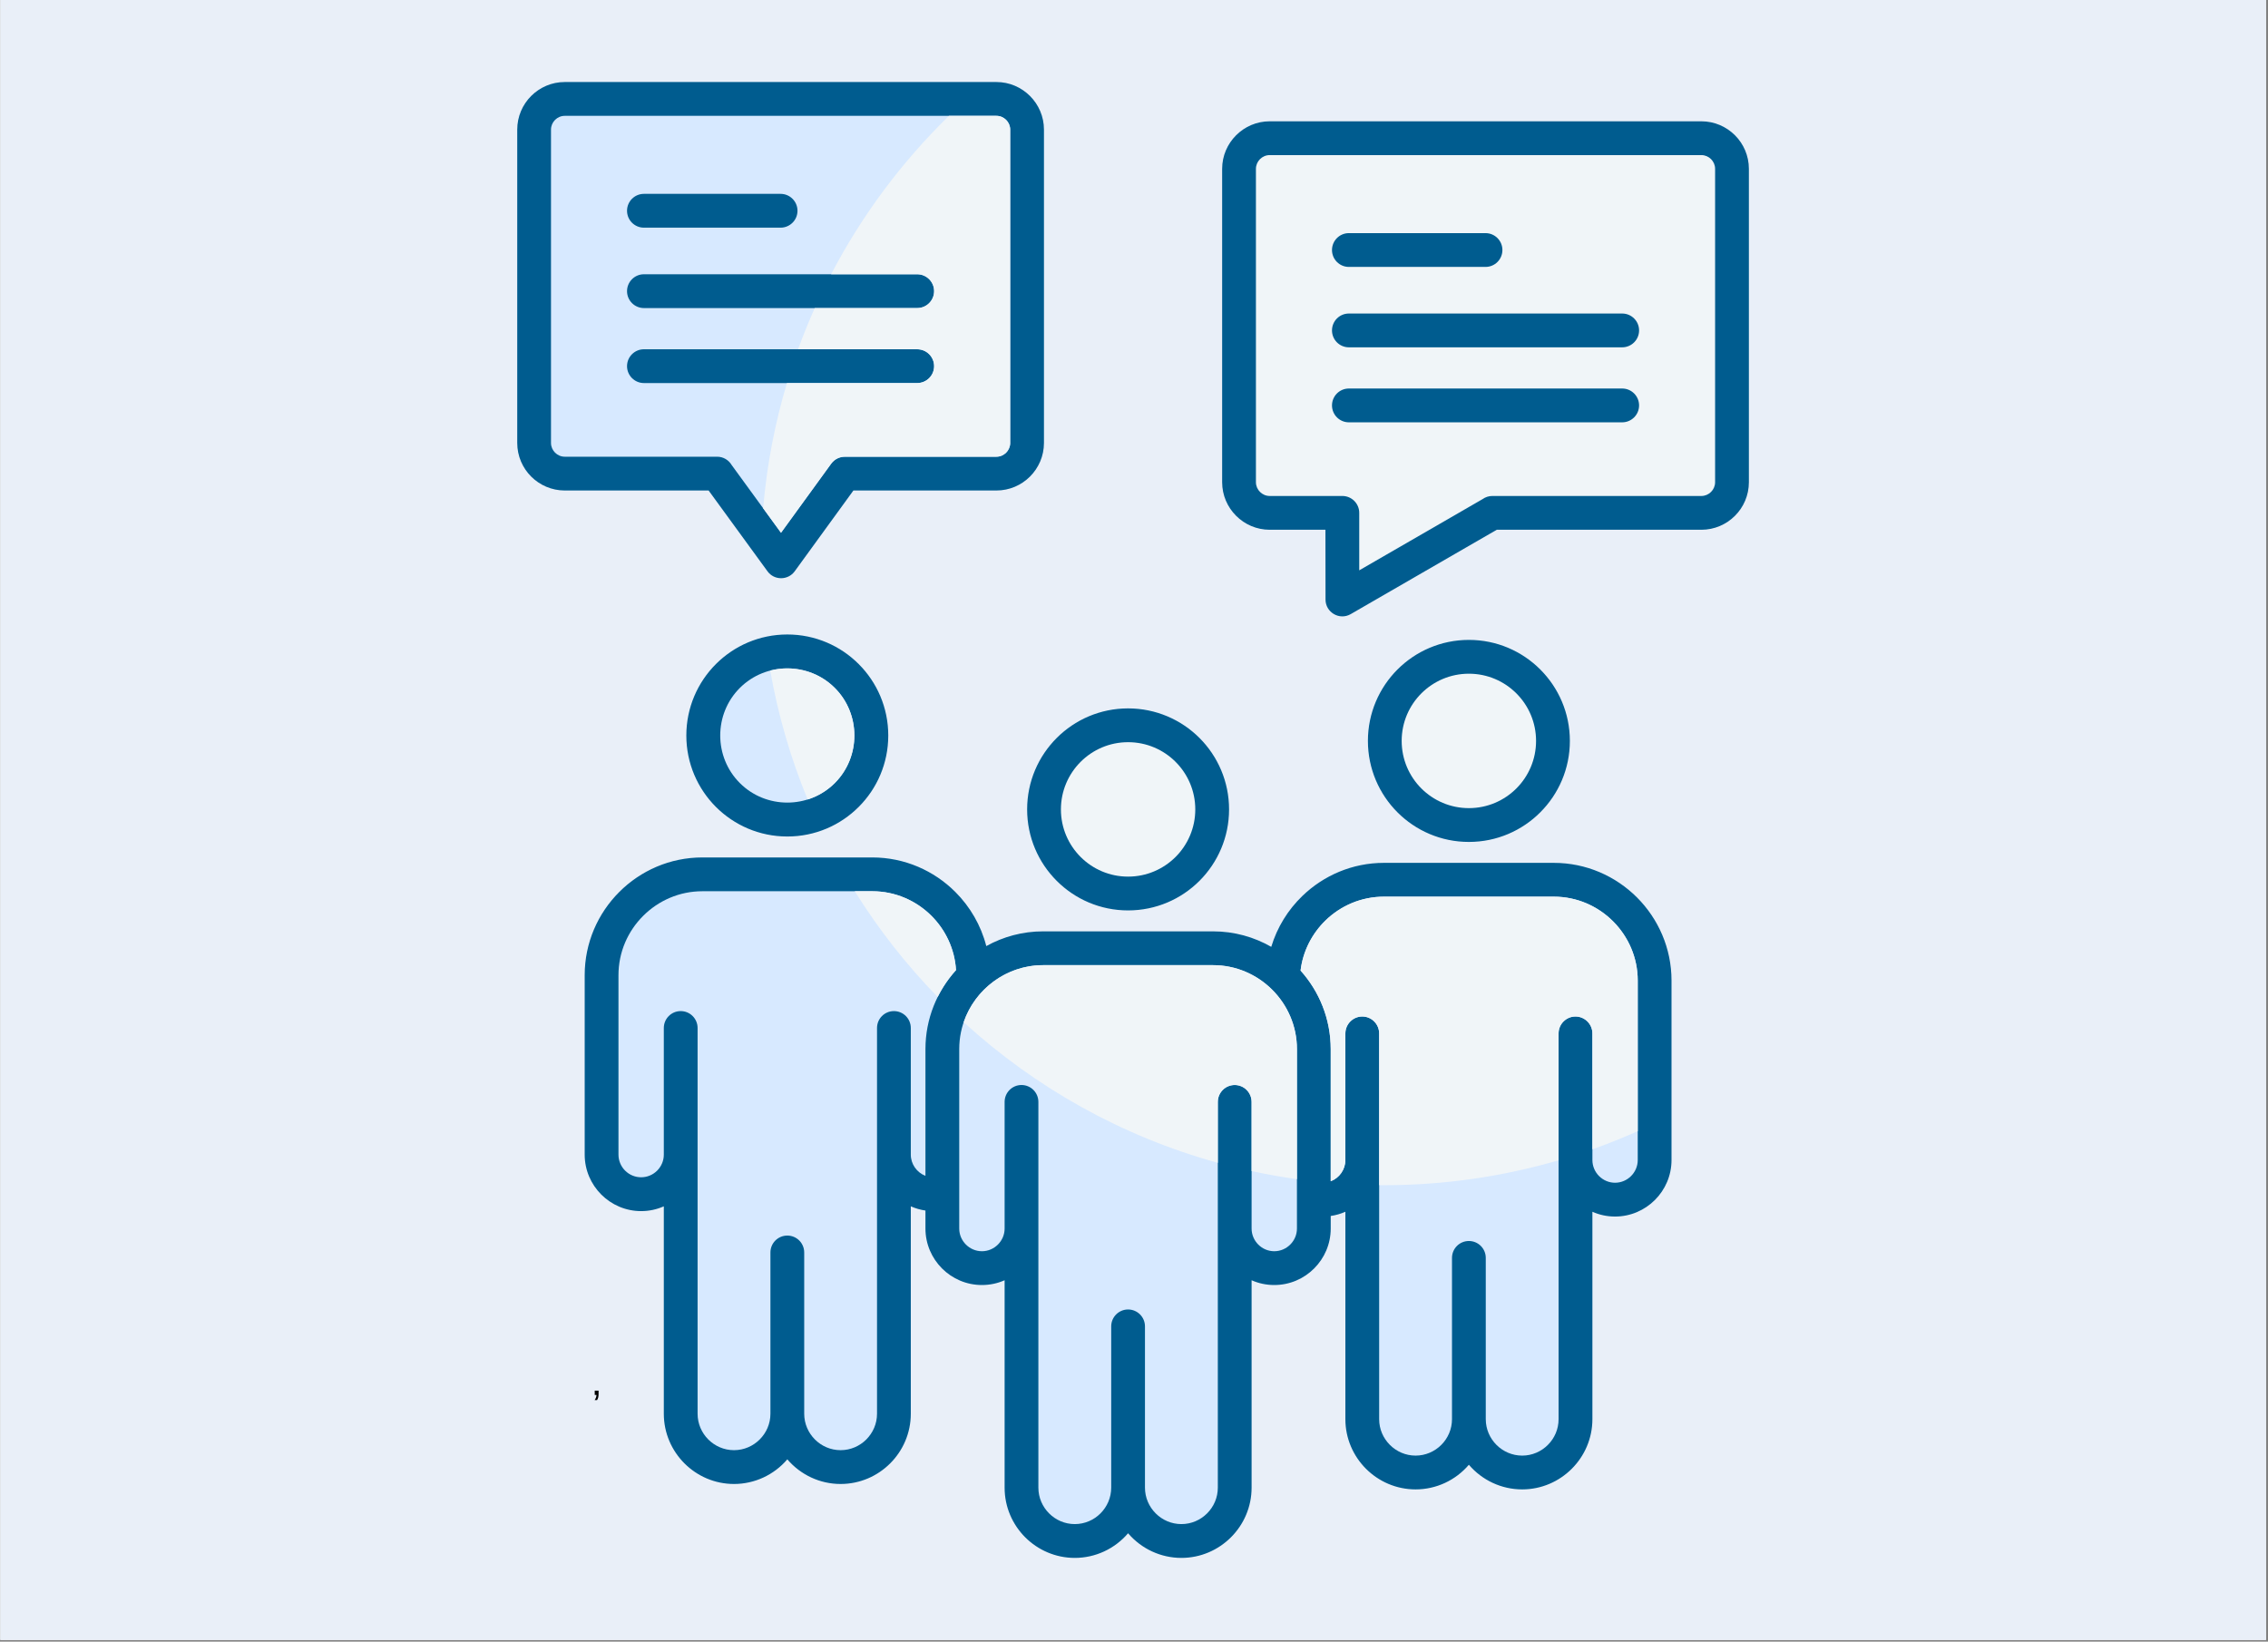
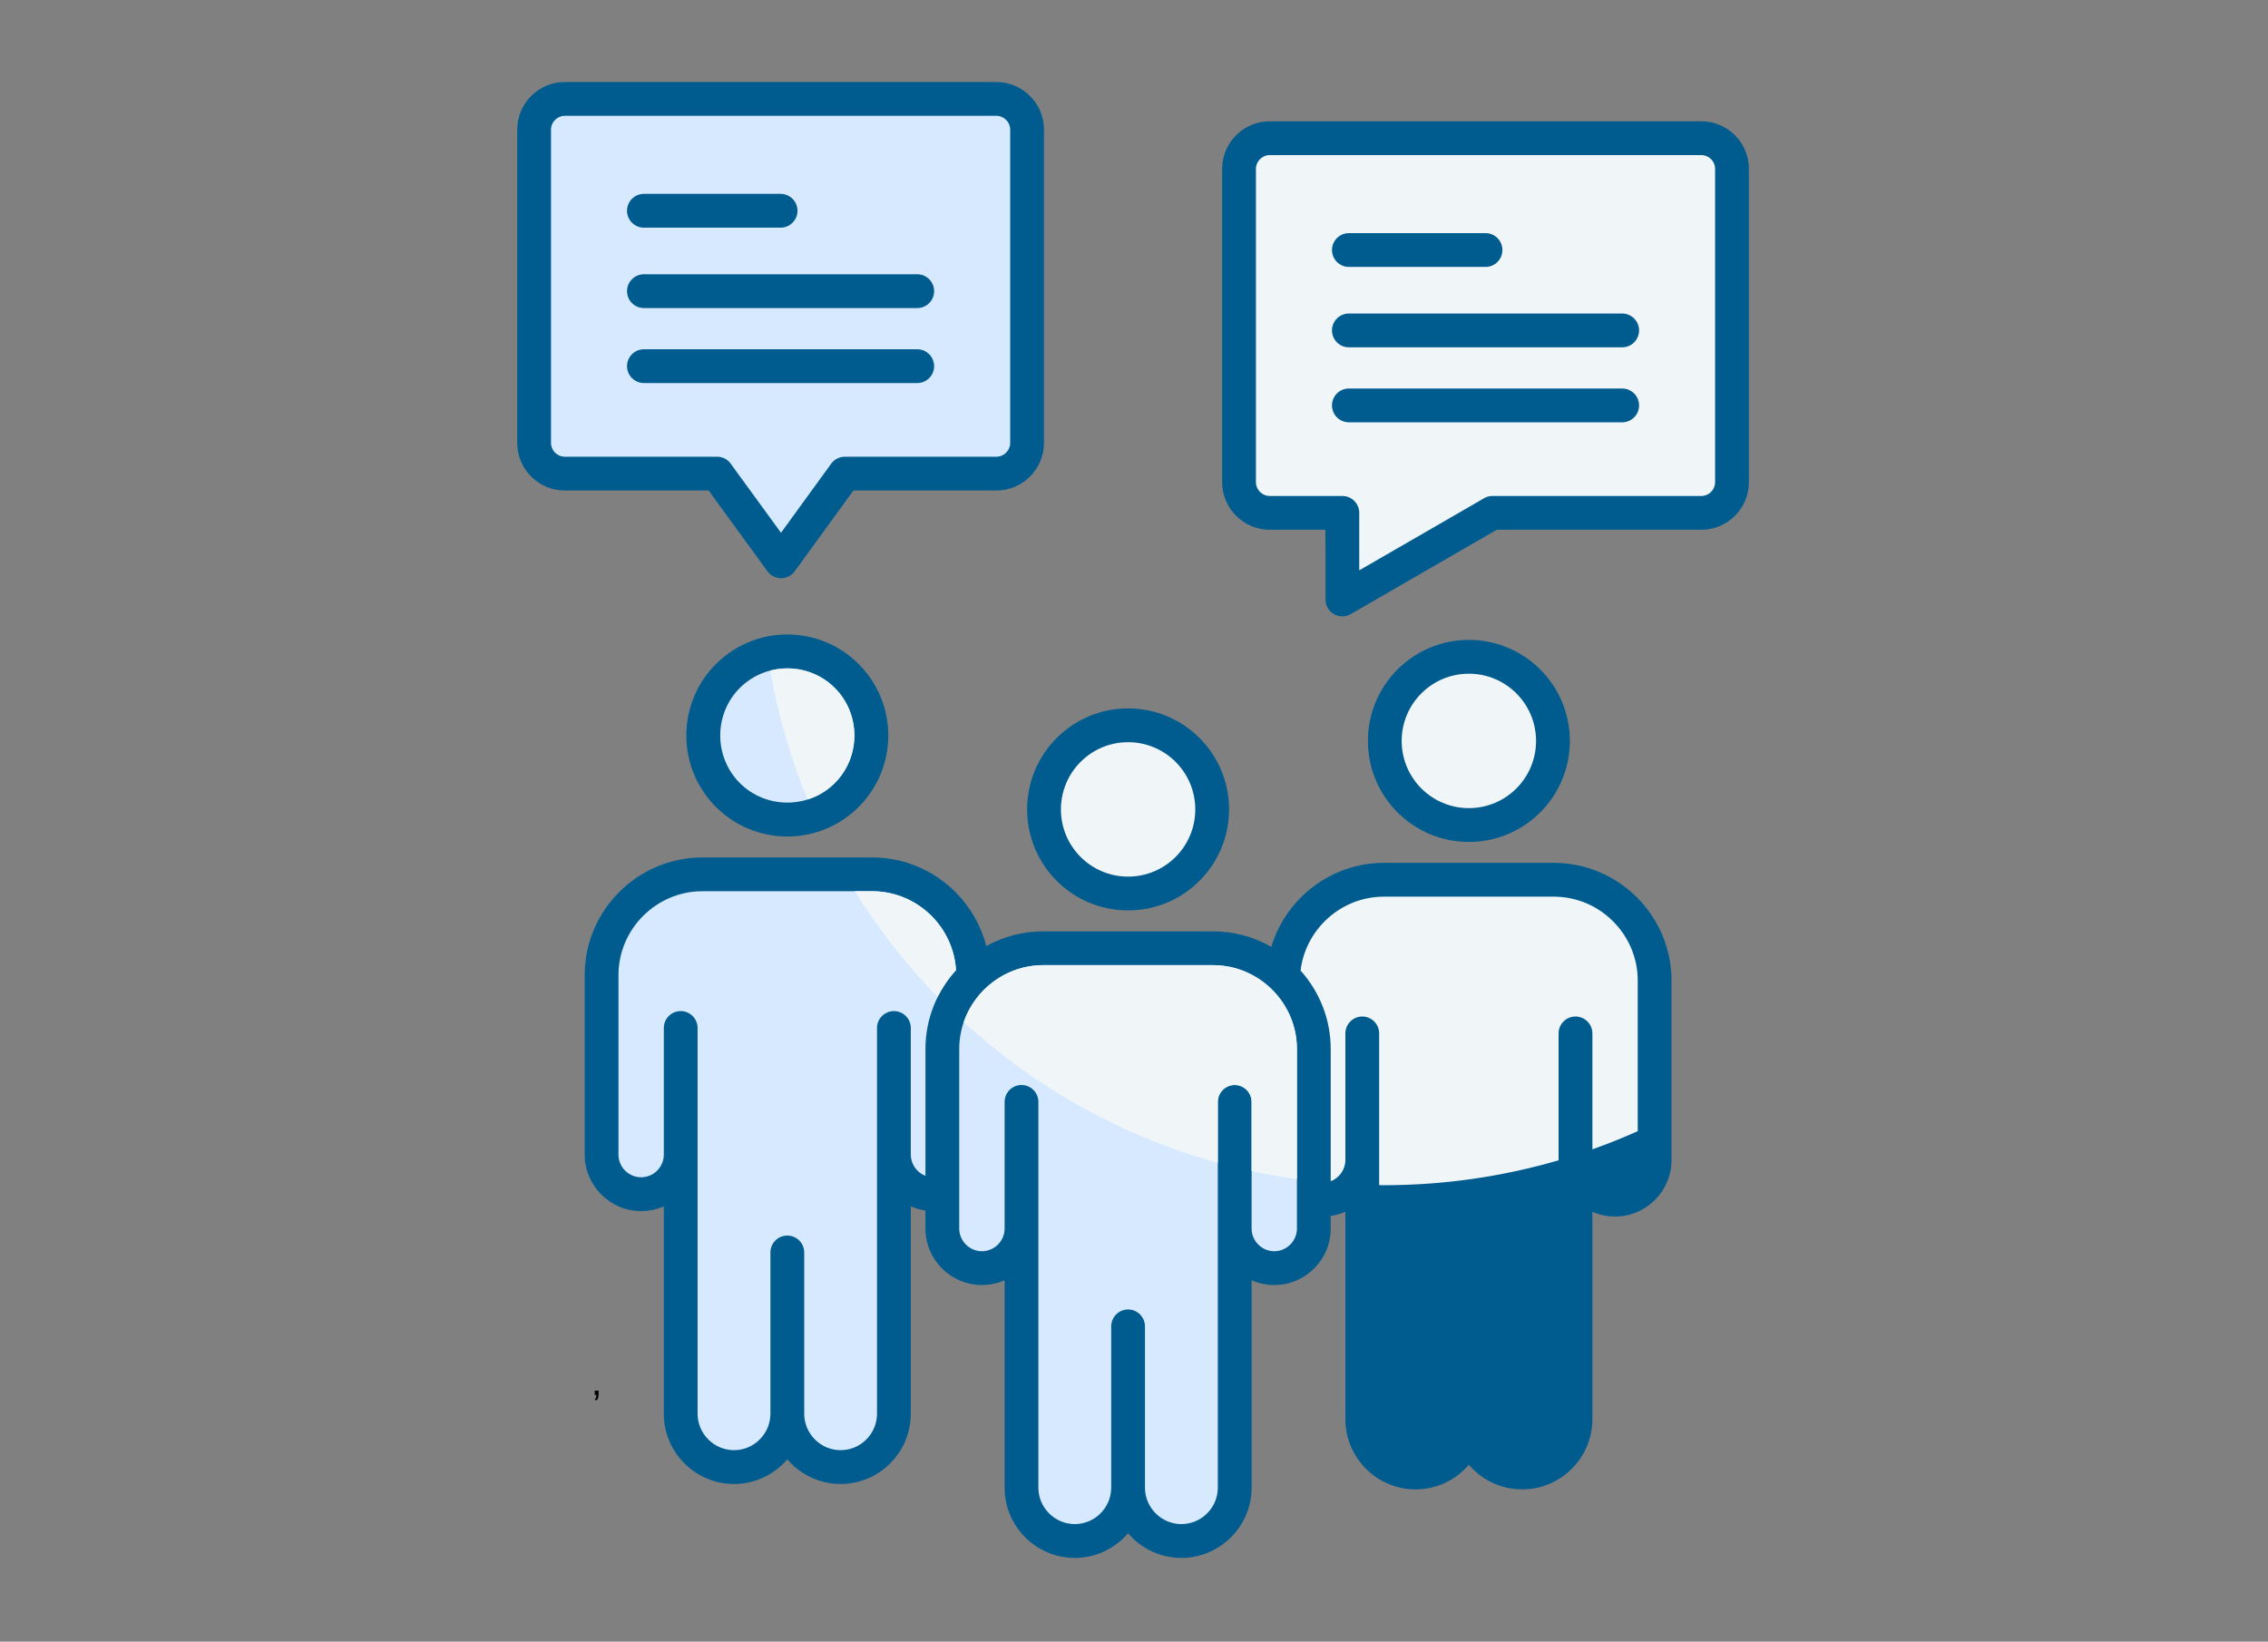
<svg xmlns="http://www.w3.org/2000/svg" width="898" zoomAndPan="magnify" viewBox="0 0 673.5 487.5" height="650" preserveAspectRatio="xMidYMid meet" version="1.0">
  <rect x="0" y="0" width="673.5" height="487.5" fill="#808080" stroke="none" />
  <defs>
    <g />
    <clipPath id="0cb50387e2">
-       <path d="M 0.094 0 L 672.906 0 L 672.906 487 L 0.094 487 Z M 0.094 0 " clip-rule="nonzero" />
-     </clipPath>
+       </clipPath>
    <clipPath id="778627523b">
      <path d="M 153.234 24.352 L 519.609 24.352 L 519.609 462.652 L 153.234 462.652 Z M 153.234 24.352 " clip-rule="nonzero" />
    </clipPath>
  </defs>
  <g clip-path="url(#0cb50387e2)">
    <path fill="#ffffff" d="M 0.094 0 L 672.906 0 L 672.906 487 L 0.094 487 Z M 0.094 0 " fill-opacity="1" fill-rule="nonzero" />
    <path fill="#e9eff8" d="M 0.094 0 L 672.906 0 L 672.906 487 L 0.094 487 Z M 0.094 0 " fill-opacity="1" fill-rule="nonzero" />
  </g>
  <g clip-path="url(#778627523b)">
    <path fill="#005c8f" d="M 377.047 36.023 L 505.234 36.023 C 509.125 36.023 512.656 37.613 515.211 40.168 C 517.766 42.723 519.344 46.254 519.344 50.137 L 519.344 143.203 C 519.344 147.09 517.766 150.621 515.211 153.176 C 512.656 155.734 509.125 157.32 505.234 157.32 L 444.477 157.32 L 401.102 182.371 C 397.742 184.305 393.613 181.824 393.625 178.039 L 393.598 157.32 L 377.047 157.32 C 373.156 157.32 369.629 155.734 367.074 153.176 C 364.516 150.621 362.926 147.09 362.926 143.203 L 362.926 50.137 C 362.926 46.254 364.516 42.723 367.074 40.168 C 369.629 37.613 373.156 36.023 377.047 36.023 Z M 334.992 210.367 C 326.715 210.367 319.219 213.727 313.797 219.152 C 308.367 224.582 305.016 232.082 305.016 240.363 C 305.016 248.645 308.367 256.145 313.797 261.574 C 319.219 267.004 326.715 270.359 334.992 270.359 C 343.273 270.359 350.77 267.004 356.199 261.574 C 361.621 256.145 364.98 248.645 364.98 240.363 C 364.98 232.082 361.621 224.582 356.199 219.152 C 350.77 213.727 343.273 210.367 334.992 210.367 Z M 334.992 455.324 C 331.027 459.953 325.277 462.641 319.164 462.641 C 313.43 462.641 308.215 460.293 304.438 456.516 C 300.664 452.738 298.328 447.523 298.328 441.785 L 298.328 380.188 C 296.266 381.102 293.984 381.605 291.59 381.605 C 286.973 381.605 282.781 379.723 279.742 376.684 C 276.703 373.645 274.82 369.449 274.82 364.832 L 274.82 359.488 C 273.297 359.266 271.84 358.844 270.469 358.238 L 270.469 419.832 C 270.469 425.57 268.133 430.785 264.355 434.562 C 260.582 438.34 255.367 440.688 249.621 440.688 C 243.508 440.688 237.766 438 233.801 433.371 C 229.836 438 224.082 440.688 217.969 440.688 C 212.234 440.688 207.023 438.34 203.246 434.562 C 199.473 430.785 197.125 425.574 197.125 419.832 L 197.125 358.238 C 195.062 359.148 192.781 359.656 190.387 359.656 C 185.777 359.656 181.586 357.77 178.551 354.734 C 175.512 351.695 173.629 347.5 173.629 342.883 L 173.629 289.586 C 173.629 279.965 177.555 271.227 183.887 264.895 C 190.215 258.559 198.949 254.629 208.562 254.629 L 259.027 254.629 C 268.641 254.629 277.375 258.559 283.707 264.895 C 288.078 269.266 291.305 274.785 292.887 280.953 C 297.902 278.168 303.652 276.578 309.766 276.578 L 360.23 276.578 C 366.504 276.578 372.41 278.254 377.508 281.18 C 379.262 275.359 382.488 270.168 386.766 266.051 C 393.055 259.984 401.594 256.238 410.961 256.238 L 461.426 256.238 C 471.039 256.238 479.781 260.172 486.113 266.504 C 492.441 272.836 496.371 281.578 496.371 291.195 L 496.371 344.492 C 496.371 349.113 494.484 353.305 491.449 356.344 C 488.41 359.383 484.219 361.27 479.602 361.27 C 477.207 361.27 474.926 360.762 472.875 359.848 L 472.875 421.445 C 472.875 427.184 470.527 432.395 466.75 436.172 C 462.977 439.949 457.762 442.297 452.027 442.297 C 445.914 442.297 440.16 439.617 436.195 434.98 C 432.23 439.617 426.48 442.297 420.367 442.297 C 414.633 442.297 409.418 439.949 405.641 436.172 C 401.867 432.395 399.52 427.184 399.52 421.445 L 399.52 359.848 C 398.156 360.453 396.699 360.879 395.168 361.098 L 395.168 364.832 C 395.168 369.449 393.285 373.645 390.246 376.684 C 387.207 379.723 383.016 381.605 378.398 381.605 C 376.016 381.605 373.734 381.102 371.672 380.188 L 371.672 441.785 C 371.672 447.523 369.324 452.738 365.551 456.516 C 361.773 460.293 356.559 462.641 350.824 462.641 C 344.711 462.641 338.957 459.953 334.992 455.324 Z M 436.195 190.027 C 444.477 190.027 451.973 193.387 457.395 198.812 C 462.824 204.242 466.184 211.742 466.184 220.023 C 466.184 228.309 462.824 235.809 457.395 241.234 C 451.973 246.664 444.477 250.023 436.195 250.023 C 427.918 250.023 420.422 246.664 414.992 241.234 C 409.57 235.809 406.211 228.309 406.211 220.023 C 406.211 211.742 409.57 204.242 414.992 198.812 C 420.422 193.387 427.918 190.027 436.195 190.027 Z M 233.801 188.418 C 242.082 188.418 249.574 191.773 254.996 197.203 C 260.43 202.633 263.777 210.133 263.777 218.414 C 263.777 226.695 260.43 234.195 254.996 239.625 C 249.574 245.055 242.082 248.41 233.801 248.41 C 225.52 248.41 218.027 245.055 212.594 239.625 C 207.172 234.195 203.812 226.695 203.812 218.414 C 203.812 210.133 207.172 202.633 212.594 197.203 C 218.027 191.773 225.52 188.418 233.801 188.418 Z M 167.703 24.359 L 295.895 24.359 C 299.785 24.359 303.312 25.949 305.867 28.504 C 308.422 31.062 310.012 34.594 310.012 38.484 L 310.012 131.543 C 310.012 135.43 308.422 138.961 305.867 141.52 C 303.312 144.074 299.785 145.66 295.895 145.66 L 253.426 145.66 L 235.996 169.648 C 234.02 172.371 229.922 172.418 227.914 169.656 L 210.43 145.66 L 167.703 145.66 C 163.816 145.66 160.285 144.074 157.73 141.52 C 155.176 138.961 153.598 135.43 153.598 131.543 L 153.598 38.484 C 153.598 34.594 155.176 31.062 157.73 28.504 C 160.285 25.949 163.816 24.359 167.703 24.359 Z M 167.703 24.359 " fill-opacity="1" fill-rule="evenodd" />
  </g>
  <path fill="#d7e9ff" d="M 231.805 57.57 C 234.566 57.57 236.82 59.816 236.82 62.59 C 236.82 65.363 234.566 67.609 231.805 67.609 L 191.219 67.609 C 188.445 67.609 186.203 65.363 186.203 62.59 C 186.203 59.816 188.445 57.57 191.219 57.57 Z M 272.379 81.445 C 275.152 81.445 277.395 83.695 277.395 86.465 C 277.395 89.238 275.152 91.484 272.379 91.484 L 191.219 91.484 C 188.457 91.484 186.203 89.238 186.203 86.465 C 186.203 83.695 188.457 81.445 191.219 81.445 Z M 272.379 103.719 C 275.152 103.719 277.395 105.965 277.395 108.738 C 277.395 111.508 275.152 113.754 272.379 113.754 L 191.219 113.754 C 188.457 113.754 186.203 111.508 186.203 108.738 C 186.203 105.965 188.457 103.719 191.219 103.719 Z M 295.895 34.402 L 167.703 34.402 C 165.473 34.402 163.625 36.25 163.625 38.484 L 163.625 131.543 C 163.625 133.777 165.473 135.625 167.703 135.625 L 212.953 135.625 C 214.789 135.625 216.398 136.617 217.27 138.094 L 231.926 158.211 L 246.82 137.703 C 247.797 136.352 249.328 135.633 250.871 135.633 L 295.895 135.625 C 298.137 135.625 299.984 133.777 299.984 131.543 L 299.984 38.484 C 299.984 36.25 298.137 34.402 295.895 34.402 Z M 295.895 34.402 " fill-opacity="1" fill-rule="evenodd" />
-   <path fill="#f0f5f8" d="M 226.621 150.93 C 227.719 138.121 230.113 125.684 233.684 113.754 L 272.379 113.754 C 275.152 113.754 277.395 111.508 277.395 108.738 C 277.395 105.965 275.152 103.719 272.379 103.719 L 236.996 103.719 C 238.504 99.566 240.156 95.488 241.949 91.484 L 272.379 91.484 C 275.152 91.484 277.395 89.238 277.395 86.465 C 277.395 83.695 275.152 81.445 272.379 81.445 L 246.805 81.445 C 255.938 63.934 267.789 48.07 281.801 34.402 L 295.895 34.402 C 298.137 34.402 299.98 36.25 299.98 38.484 L 299.98 131.543 C 299.98 133.777 298.137 135.625 295.895 135.625 L 250.871 135.633 C 249.328 135.633 247.797 136.352 246.82 137.703 L 231.926 158.211 L 226.617 150.93 Z M 226.621 150.93 " fill-opacity="1" fill-rule="evenodd" />
  <path fill="#f0f5f8" d="M 505.234 46.059 L 377.047 46.059 C 375.918 46.059 374.906 46.52 374.16 47.258 C 373.422 48.008 372.957 49.02 372.957 50.137 L 372.957 143.203 C 372.957 145.438 374.805 147.285 377.047 147.285 L 398.609 147.285 C 401.383 147.285 403.637 149.531 403.637 152.301 L 403.637 169.371 L 440.273 148.211 C 441.09 147.625 442.094 147.285 443.18 147.285 L 505.234 147.285 C 507.469 147.285 509.312 145.438 509.312 143.203 L 509.312 50.137 C 509.312 49.02 508.852 48.008 508.113 47.258 C 507.375 46.52 506.352 46.059 505.234 46.059 Z M 400.559 79.266 C 397.789 79.266 395.547 77.02 395.547 74.25 C 395.547 71.477 397.789 69.23 400.559 69.23 L 441.137 69.23 C 443.91 69.23 446.152 71.477 446.152 74.25 C 446.152 77.02 443.91 79.266 441.137 79.266 Z M 400.559 103.141 C 397.789 103.141 395.547 100.895 395.547 98.121 C 395.547 95.352 397.789 93.105 400.559 93.105 L 481.723 93.105 C 484.484 93.105 486.738 95.352 486.738 98.121 C 486.738 100.895 484.484 103.141 481.723 103.141 Z M 400.559 125.414 C 397.789 125.414 395.547 123.168 395.547 120.395 C 395.547 117.621 397.789 115.375 400.559 115.375 L 481.723 115.375 C 484.484 115.375 486.738 117.621 486.738 120.395 C 486.738 123.168 484.484 125.414 481.723 125.414 Z M 400.559 125.414 " fill-opacity="1" fill-rule="evenodd" />
  <path fill="#f0f5f8" d="M 334.992 220.402 C 323.98 220.402 315.047 229.34 315.047 240.363 C 315.047 251.391 323.98 260.324 334.992 260.324 C 346.008 260.324 354.949 251.391 354.949 240.363 C 354.949 229.34 346.02 220.402 334.992 220.402 Z M 334.992 220.402 " fill-opacity="1" fill-rule="evenodd" />
  <path fill="#d7e9ff" d="M 274.82 349.18 L 274.82 311.535 C 274.82 302.535 278.266 294.305 283.895 288.094 C 283.516 281.836 280.801 276.176 276.621 271.988 C 272.098 267.469 265.871 264.664 259.027 264.664 L 208.562 264.664 C 201.723 264.664 195.496 267.469 190.984 271.988 C 186.461 276.508 183.66 282.734 183.66 289.586 L 183.66 342.883 C 183.66 344.73 184.414 346.414 185.637 347.637 C 188.266 350.262 192.516 350.262 195.145 347.637 C 196.367 346.414 197.125 344.73 197.125 342.883 L 197.125 305.277 C 197.125 302.504 199.367 300.258 202.141 300.258 C 204.91 300.258 207.156 302.504 207.156 305.277 L 207.156 419.832 C 207.156 422.801 208.375 425.504 210.332 427.469 C 212.301 429.43 215 430.648 217.969 430.648 C 220.941 430.648 223.637 429.43 225.598 427.469 C 227.566 425.504 228.785 422.801 228.785 419.832 L 228.785 371.938 C 228.785 369.164 231.027 366.918 233.801 366.918 C 236.574 366.918 238.816 369.164 238.816 371.938 L 238.816 419.832 C 238.816 422.801 240.035 425.504 241.996 427.469 C 243.953 429.43 246.66 430.648 249.621 430.648 C 252.586 430.648 255.301 429.43 257.258 427.469 C 259.219 425.504 260.438 422.801 260.438 419.832 L 260.438 305.277 C 260.438 302.504 262.68 300.258 265.453 300.258 C 268.227 300.258 270.469 302.504 270.469 305.277 L 270.469 342.883 C 270.469 345.68 272.23 348.184 274.82 349.18 Z M 274.82 349.18 " fill-opacity="1" fill-rule="evenodd" />
  <path fill="#f0f5f8" d="M 278.449 296.07 C 279.895 293.16 281.734 290.477 283.895 288.094 C 283.516 281.836 280.801 276.176 276.621 271.988 C 272.098 267.469 265.871 264.664 259.027 264.664 L 253.828 264.664 C 260.898 276.012 269.164 286.539 278.449 296.07 Z M 278.449 296.07 " fill-opacity="1" fill-rule="evenodd" />
-   <path fill="#d7e9ff" d="M 386.215 288.223 C 391.777 294.418 395.168 302.598 395.168 311.535 L 395.168 350.789 C 397.758 349.797 399.52 347.289 399.52 344.492 L 399.52 306.887 C 399.52 304.117 401.773 301.867 404.535 301.867 C 407.297 301.867 409.551 304.117 409.551 306.887 L 409.551 421.445 C 409.551 424.414 410.77 427.117 412.738 429.082 C 414.699 431.043 417.395 432.262 420.367 432.262 C 423.336 432.262 426.035 431.043 428.004 429.082 C 429.961 427.117 431.18 424.414 431.18 421.445 L 431.18 373.547 C 431.18 370.777 433.426 368.531 436.195 368.531 C 438.969 368.531 441.211 370.777 441.211 373.547 L 441.211 421.445 C 441.211 424.414 442.434 427.117 444.391 429.082 C 446.352 431.043 449.055 432.262 452.027 432.262 C 455 432.262 457.695 431.043 459.656 429.078 C 461.621 427.117 462.832 424.414 462.832 421.445 L 462.832 306.887 C 462.832 304.117 465.086 301.867 467.848 301.867 C 470.613 301.867 472.875 304.117 472.875 306.887 L 472.875 344.492 C 472.875 348.191 475.91 351.23 479.602 351.23 C 483.293 351.23 486.34 348.191 486.34 344.492 L 486.34 291.195 C 486.34 284.348 483.527 278.121 479.016 273.602 C 474.5 269.082 468.273 266.277 461.426 266.277 L 410.961 266.277 C 404.27 266.277 398.176 268.945 393.699 273.266 C 389.66 277.164 386.914 282.395 386.215 288.223 Z M 386.215 288.223 " fill-opacity="1" fill-rule="evenodd" />
  <path fill="#f0f5f8" d="M 386.215 288.223 C 391.777 294.418 395.168 302.598 395.168 311.535 L 395.168 350.789 C 397.758 349.797 399.52 347.289 399.52 344.492 L 399.52 306.887 C 399.52 304.117 401.773 301.867 404.535 301.867 C 407.297 301.867 409.551 304.117 409.551 306.887 L 409.551 351.945 C 410 351.949 410.449 351.965 410.898 351.965 C 428.934 351.965 446.355 349.371 462.832 344.559 L 462.832 306.887 C 462.832 304.117 465.086 301.867 467.848 301.867 C 470.613 301.867 472.875 304.117 472.875 306.887 L 472.875 341.309 C 477.445 339.68 481.941 337.883 486.34 335.918 L 486.34 291.195 C 486.34 284.348 483.527 278.121 479.016 273.602 C 474.5 269.082 468.273 266.277 461.426 266.277 L 410.961 266.277 C 404.27 266.277 398.176 268.945 393.699 273.266 C 389.66 277.164 386.914 282.395 386.215 288.223 Z M 386.215 288.223 " fill-opacity="1" fill-rule="evenodd" />
  <path fill="#d7e9ff" d="M 326.801 449.418 C 328.758 447.457 329.98 444.75 329.98 441.785 L 329.98 393.887 C 329.98 391.117 332.223 388.867 334.992 388.867 C 337.766 388.867 340.008 391.117 340.008 393.887 L 340.008 441.785 C 340.008 444.75 341.23 447.457 343.188 449.418 C 345.156 451.387 347.855 452.598 350.824 452.598 C 353.797 452.598 356.492 451.387 358.461 449.418 C 360.422 447.457 361.641 444.75 361.641 441.785 L 361.641 327.227 C 361.641 324.457 363.883 322.207 366.656 322.207 C 369.43 322.207 371.672 324.457 371.672 327.227 L 371.672 364.832 C 371.672 368.527 374.707 371.57 378.398 371.57 C 382.09 371.57 385.137 368.527 385.137 364.832 L 385.137 311.535 C 385.137 297.84 373.914 286.613 360.23 286.613 L 309.766 286.613 C 296.082 286.613 284.852 297.832 284.852 311.535 L 284.852 364.832 C 284.852 368.527 287.898 371.57 291.59 371.57 C 295.281 371.57 298.328 368.527 298.328 364.832 L 298.328 327.227 C 298.328 324.457 300.57 322.207 303.34 322.207 C 306.113 322.207 308.355 324.457 308.355 327.227 L 308.355 441.785 C 308.355 444.75 309.578 447.457 311.535 449.418 C 313.496 451.387 316.203 452.598 319.164 452.598 C 322.125 452.598 324.84 451.387 326.801 449.418 Z M 326.801 449.418 " fill-opacity="1" fill-rule="evenodd" />
  <path fill="#f0f5f8" d="M 361.641 345.316 L 361.641 327.227 C 361.641 324.457 363.883 322.207 366.656 322.207 C 369.43 322.207 371.672 324.457 371.672 327.227 L 371.672 347.777 C 376.102 348.738 380.594 349.531 385.137 350.168 L 385.137 311.535 C 385.137 297.836 373.914 286.613 360.23 286.613 L 309.766 286.613 C 298.867 286.613 289.52 293.734 286.172 303.559 C 307.387 322.949 333.137 337.457 361.641 345.316 Z M 361.641 345.316 " fill-opacity="1" fill-rule="evenodd" />
  <path fill="#f0f5f8" d="M 436.195 200.066 C 425.172 200.066 416.238 209 416.238 220.023 C 416.238 231.051 425.172 239.984 436.195 239.984 C 447.219 239.984 456.145 231.051 456.145 220.023 C 456.145 209 447.219 200.066 436.195 200.066 Z M 436.195 200.066 " fill-opacity="1" fill-rule="evenodd" />
  <path fill="#d7e9ff" d="M 247.91 204.301 C 240.16 196.547 227.441 196.547 219.691 204.301 C 211.941 212.051 211.941 224.777 219.691 232.527 C 227.434 240.281 240.16 240.277 247.91 232.527 C 255.648 224.777 255.648 212.051 247.91 204.301 Z M 247.91 204.301 " fill-opacity="1" fill-rule="evenodd" />
  <path fill="#f0f5f8" d="M 247.91 204.301 C 242.742 199.129 235.367 197.41 228.727 199.133 C 231.062 212.441 234.824 225.254 239.84 237.418 C 242.801 236.488 245.578 234.859 247.91 232.527 C 255.648 224.777 255.648 212.051 247.91 204.301 Z M 247.91 204.301 " fill-opacity="1" fill-rule="evenodd" />
  <g fill="#000000" fill-opacity="1">
    <g transform="translate(175.502, 414.25)">
      <g>
        <path d="M 2.25 -1.281 L 2.25 -0.297 C 2.25 0.117 2.211 0.461 2.141 0.734 C 2.066 1.016 1.953 1.281 1.797 1.531 L 1.078 1.531 C 1.441 1 1.625 0.488 1.625 0 L 1.109 0 L 1.109 -1.281 Z M 2.25 -1.281 " />
      </g>
    </g>
  </g>
</svg>